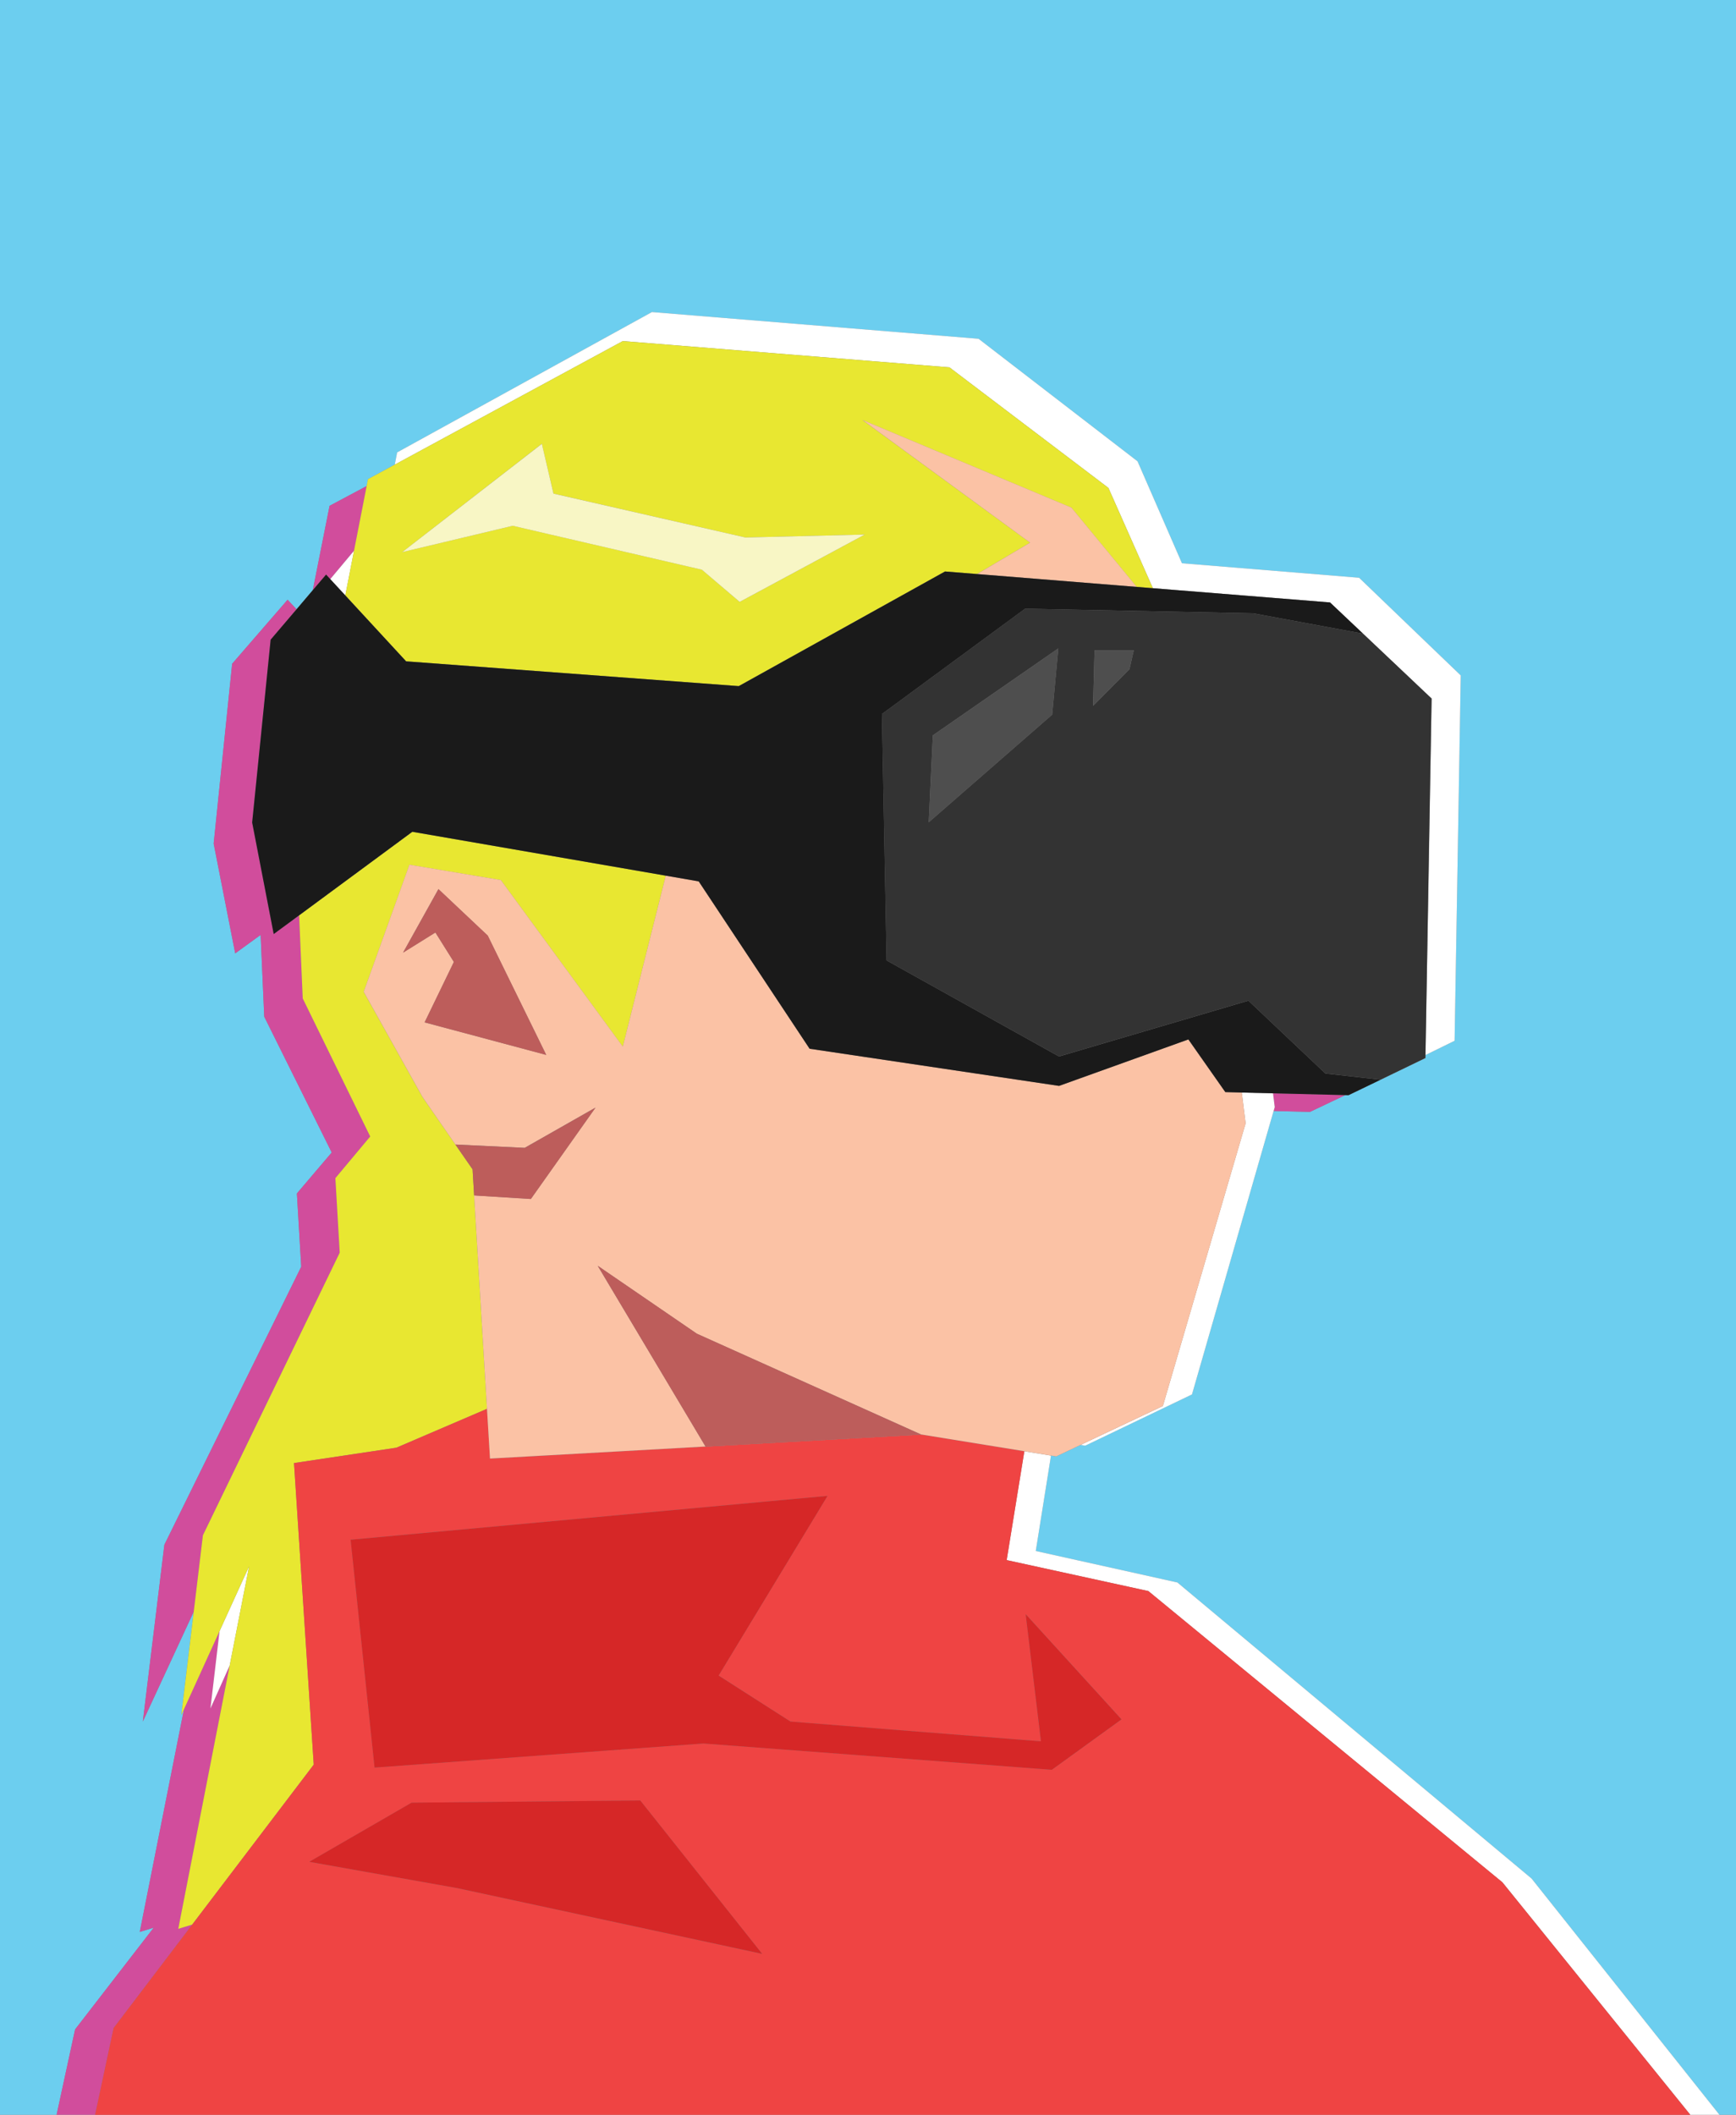
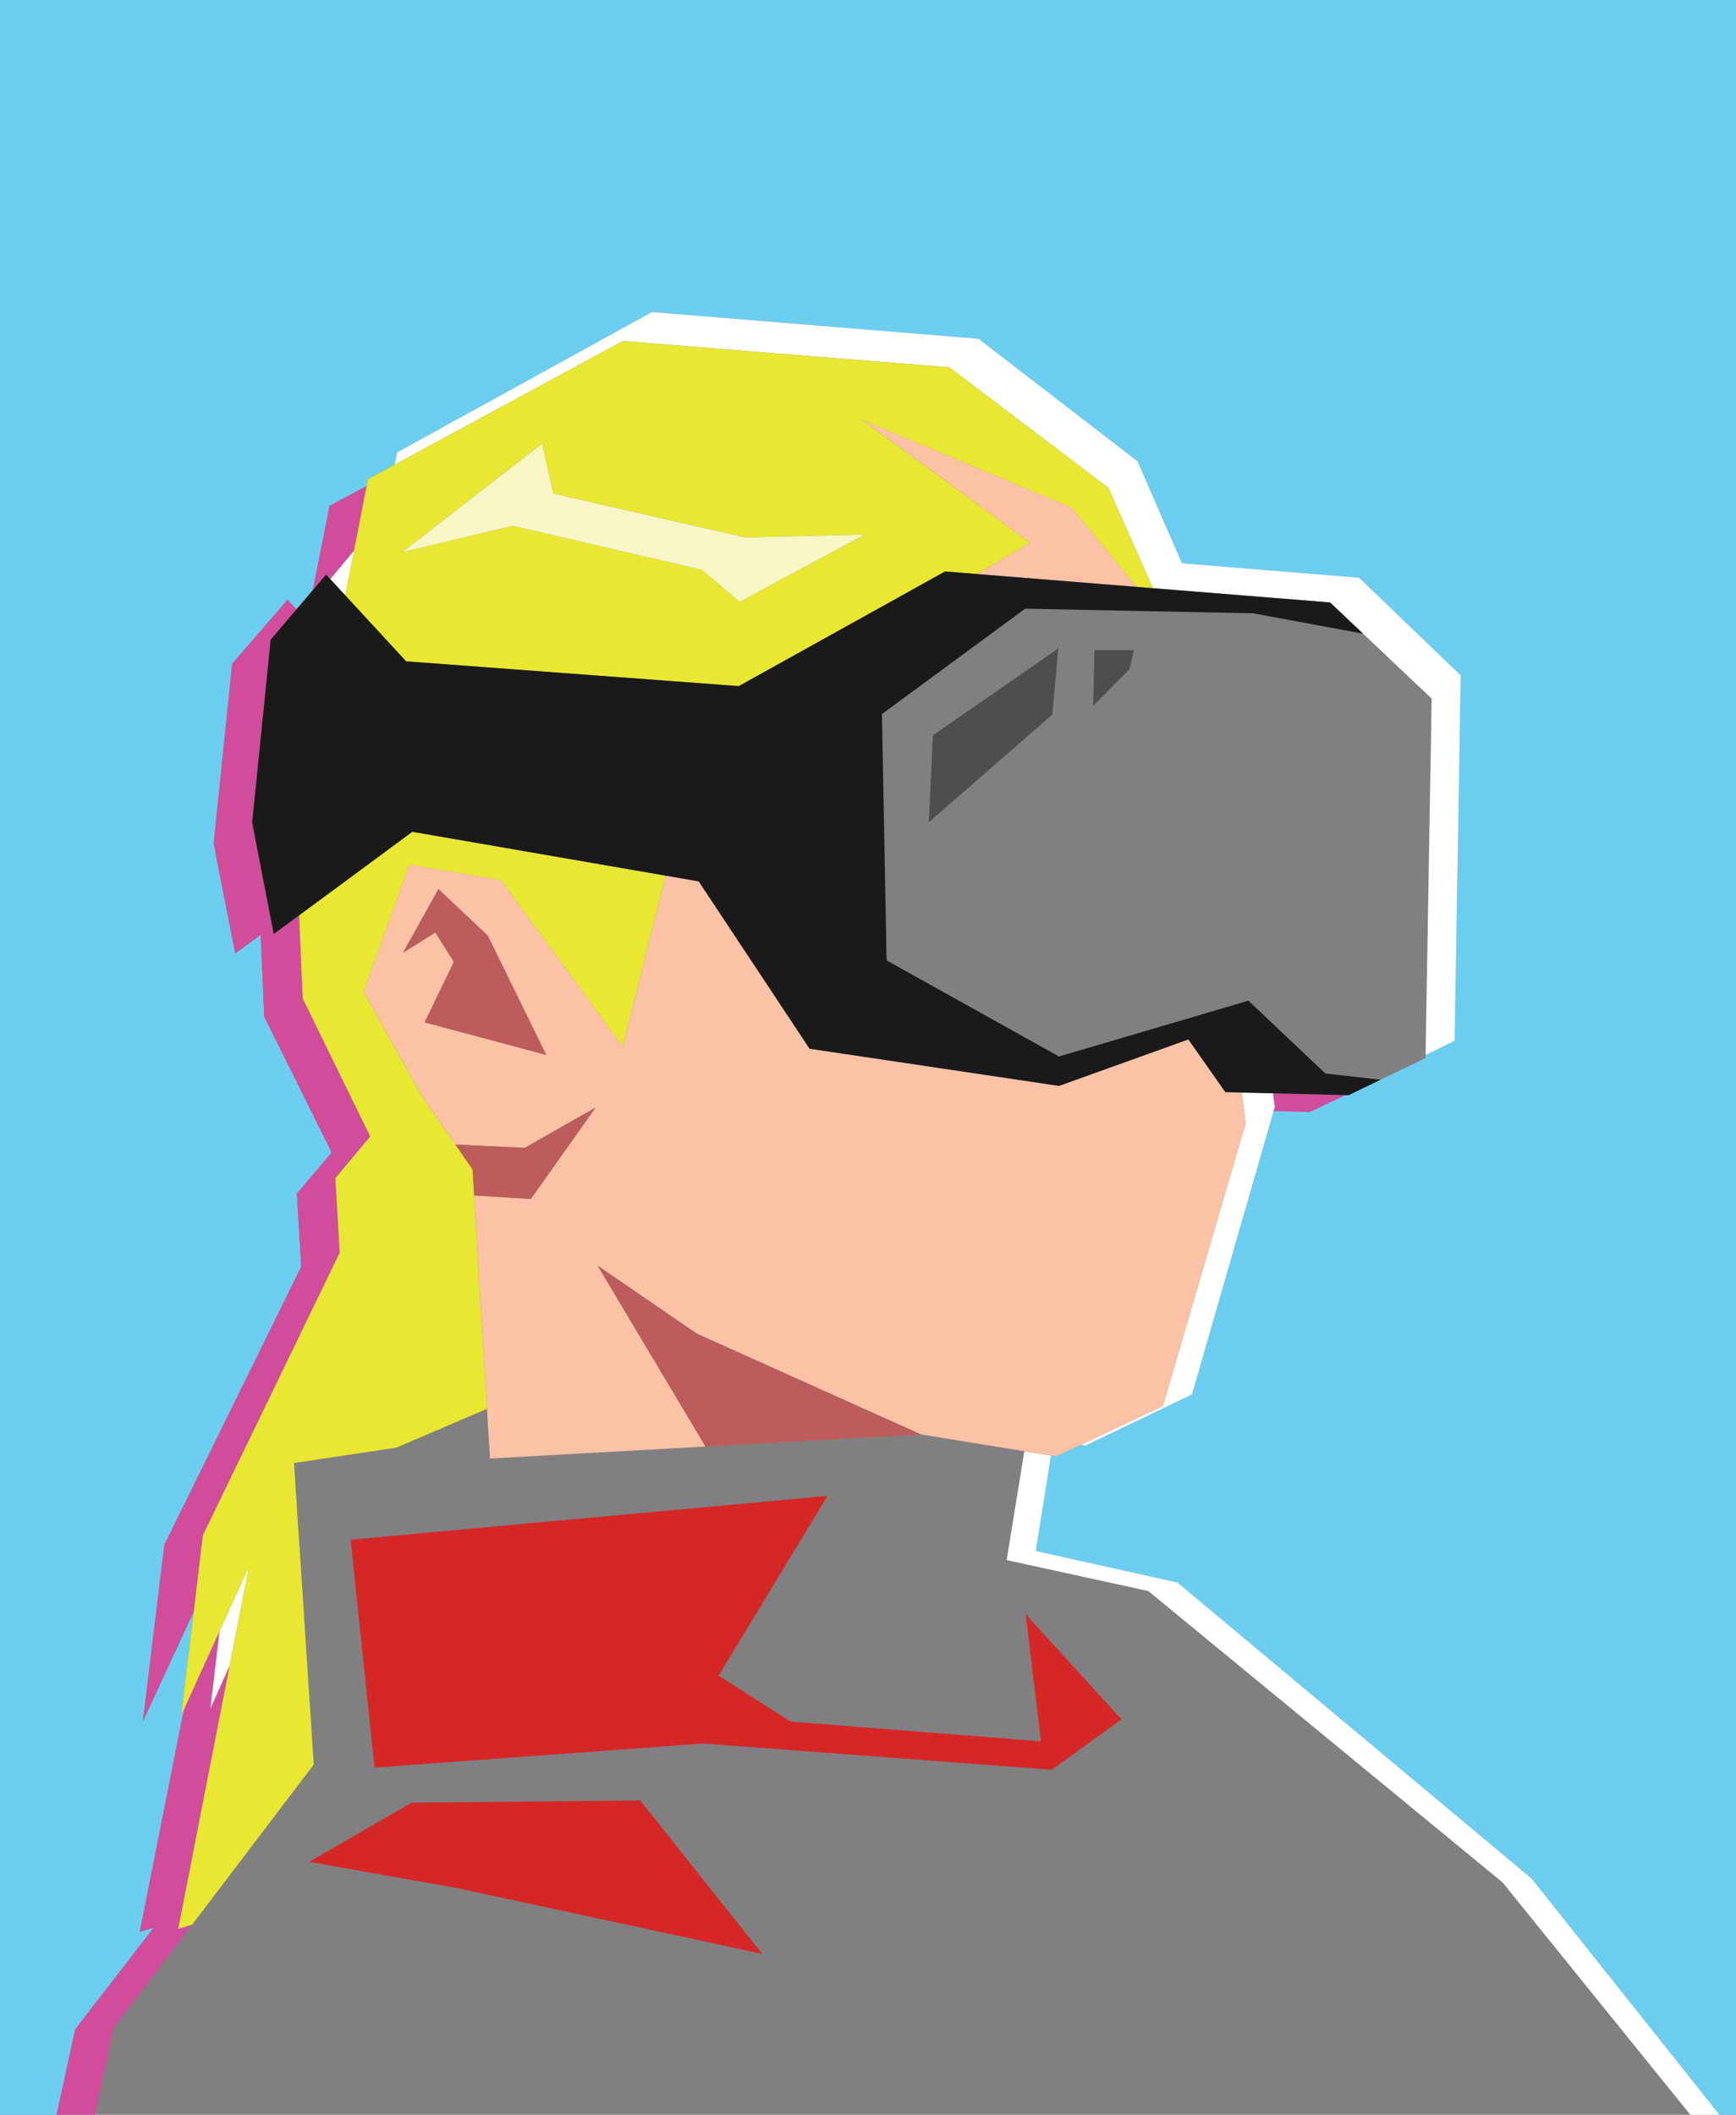
<svg xmlns="http://www.w3.org/2000/svg" id="Layer_2" data-name="Layer 2" viewBox="0 0 403.64 491.58">
  <rect x="0" y="0" width="403.64" height="491.58" fill="#808080" stroke="none" />
  <defs>
    <style>      .cls-1 {        fill: #f8f6c5;      }      .cls-1, .cls-2, .cls-3, .cls-4, .cls-5, .cls-6, .cls-7, .cls-8, .cls-9, .cls-10, .cls-11, .cls-12 {        stroke-width: 0px;      }      .cls-2 {        fill: #fbc2a5;      }      .cls-3 {        fill: #bd5d5b;      }      .cls-4 {        fill: #1a1a1a;      }      .cls-5 {        fill: #333;      }      .cls-6 {        fill: #fff;      }      .cls-7 {        fill: #6cceef;      }      .cls-8 {        fill: #d62727;      }      .cls-9 {        fill: #4e4e4e;      }      .cls-10 {        fill: #ef4443;      }      .cls-11 {        fill: #e8e731;      }      .cls-12 {        fill: #d14d9c;      }    </style>
  </defs>
  <g id="Layer_1-2" data-name="Layer 1">
    <g>
      <polygon class="cls-7" points="0 0 0 491.58 22.11 491.58 22.11 491.58 13.16 491.58 17.46 471.74 35.74 448.09 32.5 449.07 42.78 397.31 42.16 398.66 45.05 374.62 33.21 400.17 38.22 359.08 70.04 294.45 69.03 277.42 77.13 267.9 61.44 236.33 60.6 217.32 54.69 221.61 49.68 196.1 53.98 154.29 66.87 139.41 68.95 141.63 72.73 137.18 76.63 117.58 85.26 112.98 85.58 111.37 91.79 108 92.34 105.16 151.58 72.54 227.53 78.75 264.49 107.23 274.82 130.93 316.01 134.3 323.68 141.67 330.89 148.6 339.64 157 339.64 157 338.21 241.93 331.46 245.24 331.45 245.94 331.44 245.94 331.44 245.94 330.12 246.58 321.02 250.98 321.01 250.98 313.54 254.58 312.79 254.56 312.07 254.91 312.06 254.91 304.59 258.46 296.13 258.25 277.15 324.14 252.33 336.05 251.25 335.87 245.57 338.55 244.37 338.35 240.83 360.53 273.76 367.85 356.11 436.67 399.79 491.58 393.02 491.58 393.02 491.58 403.64 491.58 403.64 0 0 0" />
      <polygon class="cls-12" points="44.69 447.37 41.45 448.36 53.41 387.13 48.93 397.14 51.05 379.15 42.78 397.31 32.5 449.07 35.74 448.09 17.46 471.74 13.16 491.58 22.11 491.58 26.41 471.41 44.69 447.37" />
      <polygon class="cls-12" points="296.39 257.36 296.13 258.25 304.59 258.46 312.06 254.91 312.07 254.91 312.79 254.56 295.99 254.14 296.39 257.36" />
      <polygon class="cls-12" points="76.79 134.62 82.32 128.02 85.26 112.98 76.63 117.58 72.73 137.18 75.82 133.56 76.79 134.62" />
      <polygon class="cls-12" points="78.99 291.18 77.98 273.86 86.08 264.18 70.39 232.09 69.55 212.77 63.64 217.12 58.63 191.19 62.93 148.69 68.95 141.63 66.87 139.41 53.98 154.29 49.68 196.1 54.69 221.61 60.6 217.32 61.44 236.33 77.13 267.9 69.03 277.42 70.04 294.45 38.22 359.08 33.21 400.17 45.05 374.62 47.18 356.88 78.99 291.18" />
      <polygon class="cls-6" points="220.76 85.39 257.72 113.41 268.06 136.73 309.25 140.04 329.16 158.87 332.88 162.38 331.46 245.24 338.21 241.93 339.64 157 339.64 157 330.89 148.6 323.68 141.67 316.01 134.3 274.82 130.93 264.49 107.23 227.53 78.75 151.58 72.54 92.34 105.16 91.79 108 144.81 79.28 220.76 85.39" />
      <polygon class="cls-6" points="76.79 134.62 80.29 138.41 82.32 128.02 76.79 134.62" />
      <polygon class="cls-6" points="234.06 362.64 267 369.84 349.35 437.56 393.02 491.58 399.79 491.58 356.11 436.67 273.76 367.85 240.83 360.53 244.37 338.35 238.17 337.35 234.06 362.64" />
      <polygon class="cls-6" points="51.05 379.15 48.93 397.14 53.41 387.13 57.92 364.08 51.05 379.15" />
      <polygon class="cls-6" points="295.99 254.14 288.73 253.96 289.62 261.12 270.38 326.83 251.25 335.87 252.33 336.05 277.15 324.14 296.13 258.25 296.39 257.36 295.99 254.14" />
      <path class="cls-11" d="m80.29,138.41l14.14,15.32,77.33,5.76,47.97-26.65,7.44.6,12.32-7.3-38.99-28.52,48.61,20.38,15.19,18.44,3.75.3-10.34-23.32-36.96-28.02-75.95-6.11-53.02,28.72-6.22,3.37-.31,1.61-2.94,15.04-2.03,10.39Zm45.69-35.25l2.71,11.57,44.64,10.21,27.73-.68-29.08,15.65-8.79-7.49-43.96-10.21-25.7,6.12,32.46-25.18Z" />
      <polygon class="cls-11" points="57.92 364.08 53.41 387.13 41.45 448.36 44.69 447.37 72.95 410.18 68.36 340.08 92.16 336.51 113.23 327.48 110.24 277.89 110.24 277.88 109.92 272.51 109.88 271.82 105.89 266.06 105.89 266.06 98.23 255.01 84.56 230.56 95.2 201.02 116.46 204.58 144.81 243.3 154.8 203.55 95.87 193.35 69.55 212.77 70.39 232.09 86.08 264.18 77.98 273.86 78.99 291.18 47.18 356.88 45.05 374.62 42.16 398.66 42.78 397.31 51.05 379.15 57.92 364.08" />
-       <path class="cls-10" d="m349.35,437.56l-82.34-67.71-32.94-7.2,4.1-25.29-23.99-3.89-100.25,5.6-.7-11.58-21.07,9.04-23.8,3.57,4.59,70.1-28.26,37.18-18.28,24.05-4.3,20.17h0s370.91,0,370.91,0h0s-43.68-54.03-43.68-54.03Zm-243.01,1.34l-34.43-6.11,23.8-13.75,53.16-.51,28.35,35.66-70.89-15.28Zm138.22-27.51l-81.01-6.11-76.45,5.6-5.57-52.98,110.88-10.19-25.32,41.77,16.71,10.7,58.23,4.58-3.54-29.54,22.28,24.45-16.2,11.72Z" />
      <path class="cls-2" d="m289.62,261.12l-.89-7.17-3.83-.1-8.59-12.25-30.07,10.81-58-8.64-25.78-38.9-7.66-1.33-9.99,39.74-28.35-38.71-21.27-3.57-10.63,29.54,13.67,24.45,7.65,11.05,16.12.77,16.47-9.36-15.04,21.25-13.19-.83,2.99,49.59.7,11.58,100.25-5.6,23.99,3.89,6.2,1.01,1.21.2,5.67-2.68,19.14-9.04,19.24-65.71Zm-190.89-23.47l6.8-14.05-4.3-6.84-7.52,4.68,8.23-14.77,11.46,10.81,13.6,27.73-28.28-7.56Zm65.32,98.6l-25.08-42.02,23.05,15.79,52.15,23.43-50.13,2.8Z" />
      <polygon class="cls-2" points="200.51 97.61 239.5 126.14 227.18 133.44 264.31 136.43 249.12 117.99 200.51 97.61" />
      <polygon class="cls-2" points="109.88 271.82 109.92 272.51 109.88 271.82 109.88 271.82" />
      <polygon class="cls-3" points="101.95 206.68 93.72 221.45 101.24 216.76 105.53 223.61 98.73 237.65 127.01 245.22 113.41 217.48 101.95 206.68" />
      <polygon class="cls-3" points="138.47 257.47 122 266.83 105.89 266.06 105.89 266.06 109.88 271.82 109.88 271.82 109.92 272.51 110.24 277.88 110.24 277.89 123.43 278.71 138.47 257.47" />
      <polygon class="cls-3" points="138.98 294.23 164.05 336.26 214.18 333.46 162.03 310.02 138.98 294.23" />
      <polygon class="cls-8" points="242.03 404.77 183.8 400.18 167.09 389.49 192.41 347.72 81.52 357.91 87.09 410.88 163.55 405.28 244.56 411.39 260.76 399.67 238.48 375.22 242.03 404.77" />
      <polygon class="cls-8" points="95.7 419.03 71.9 432.78 106.33 438.9 177.22 454.18 148.87 418.52 95.7 419.03" />
-       <polygon class="cls-4" points="331.44 245.94 331.44 245.94 330.12 246.58 331.44 245.94" />
      <polygon class="cls-4" points="58.63 191.19 63.64 217.12 69.55 212.77 95.87 193.35 154.8 203.55 162.46 204.88 188.24 243.78 246.24 252.42 276.31 241.62 284.9 253.86 288.73 253.96 295.99 254.14 312.79 254.56 313.54 254.58 321.01 250.98 308.17 249.54 290.27 232.61 246.23 245.58 206.14 223.25 205.06 165.98 238.36 141.49 291.35 142.56 316.91 147.29 329.16 158.87 309.25 140.04 268.06 136.73 264.31 136.43 227.18 133.44 219.74 132.84 171.77 159.49 94.43 153.73 80.29 138.41 76.79 134.62 75.82 133.56 72.73 137.18 68.95 141.63 62.93 148.69 58.63 191.19" />
-       <path class="cls-5" d="m329.16,158.87l-12.25-11.58-25.57-4.73-52.99-1.08-33.3,24.49,1.07,57.27,40.1,22.33,44.04-12.97,17.9,16.93,12.84,1.44h0s9.1-4.4,9.1-4.4l1.32-.64h0s.01-.7.01-.7l1.42-82.86-3.71-3.51Zm-84.52,7.25l-28.7,25.02.96-20.21,29.17-20.21-1.43,15.4Zm17.96-10.55l-8.45,8.51.34-12.93h9.13l-1.01,4.42Z" />
      <polygon class="cls-9" points="215.95 191.14 244.65 166.12 246.08 150.72 216.91 170.93 215.95 191.14" />
      <polygon class="cls-9" points="254.16 164.07 262.61 155.56 263.62 151.14 254.49 151.14 254.16 164.07" />
      <polygon class="cls-1" points="163.19 132.43 171.98 139.91 201.06 124.26 173.33 124.94 128.69 114.74 125.99 103.17 93.52 128.34 119.22 122.22 163.19 132.43" />
    </g>
  </g>
</svg>